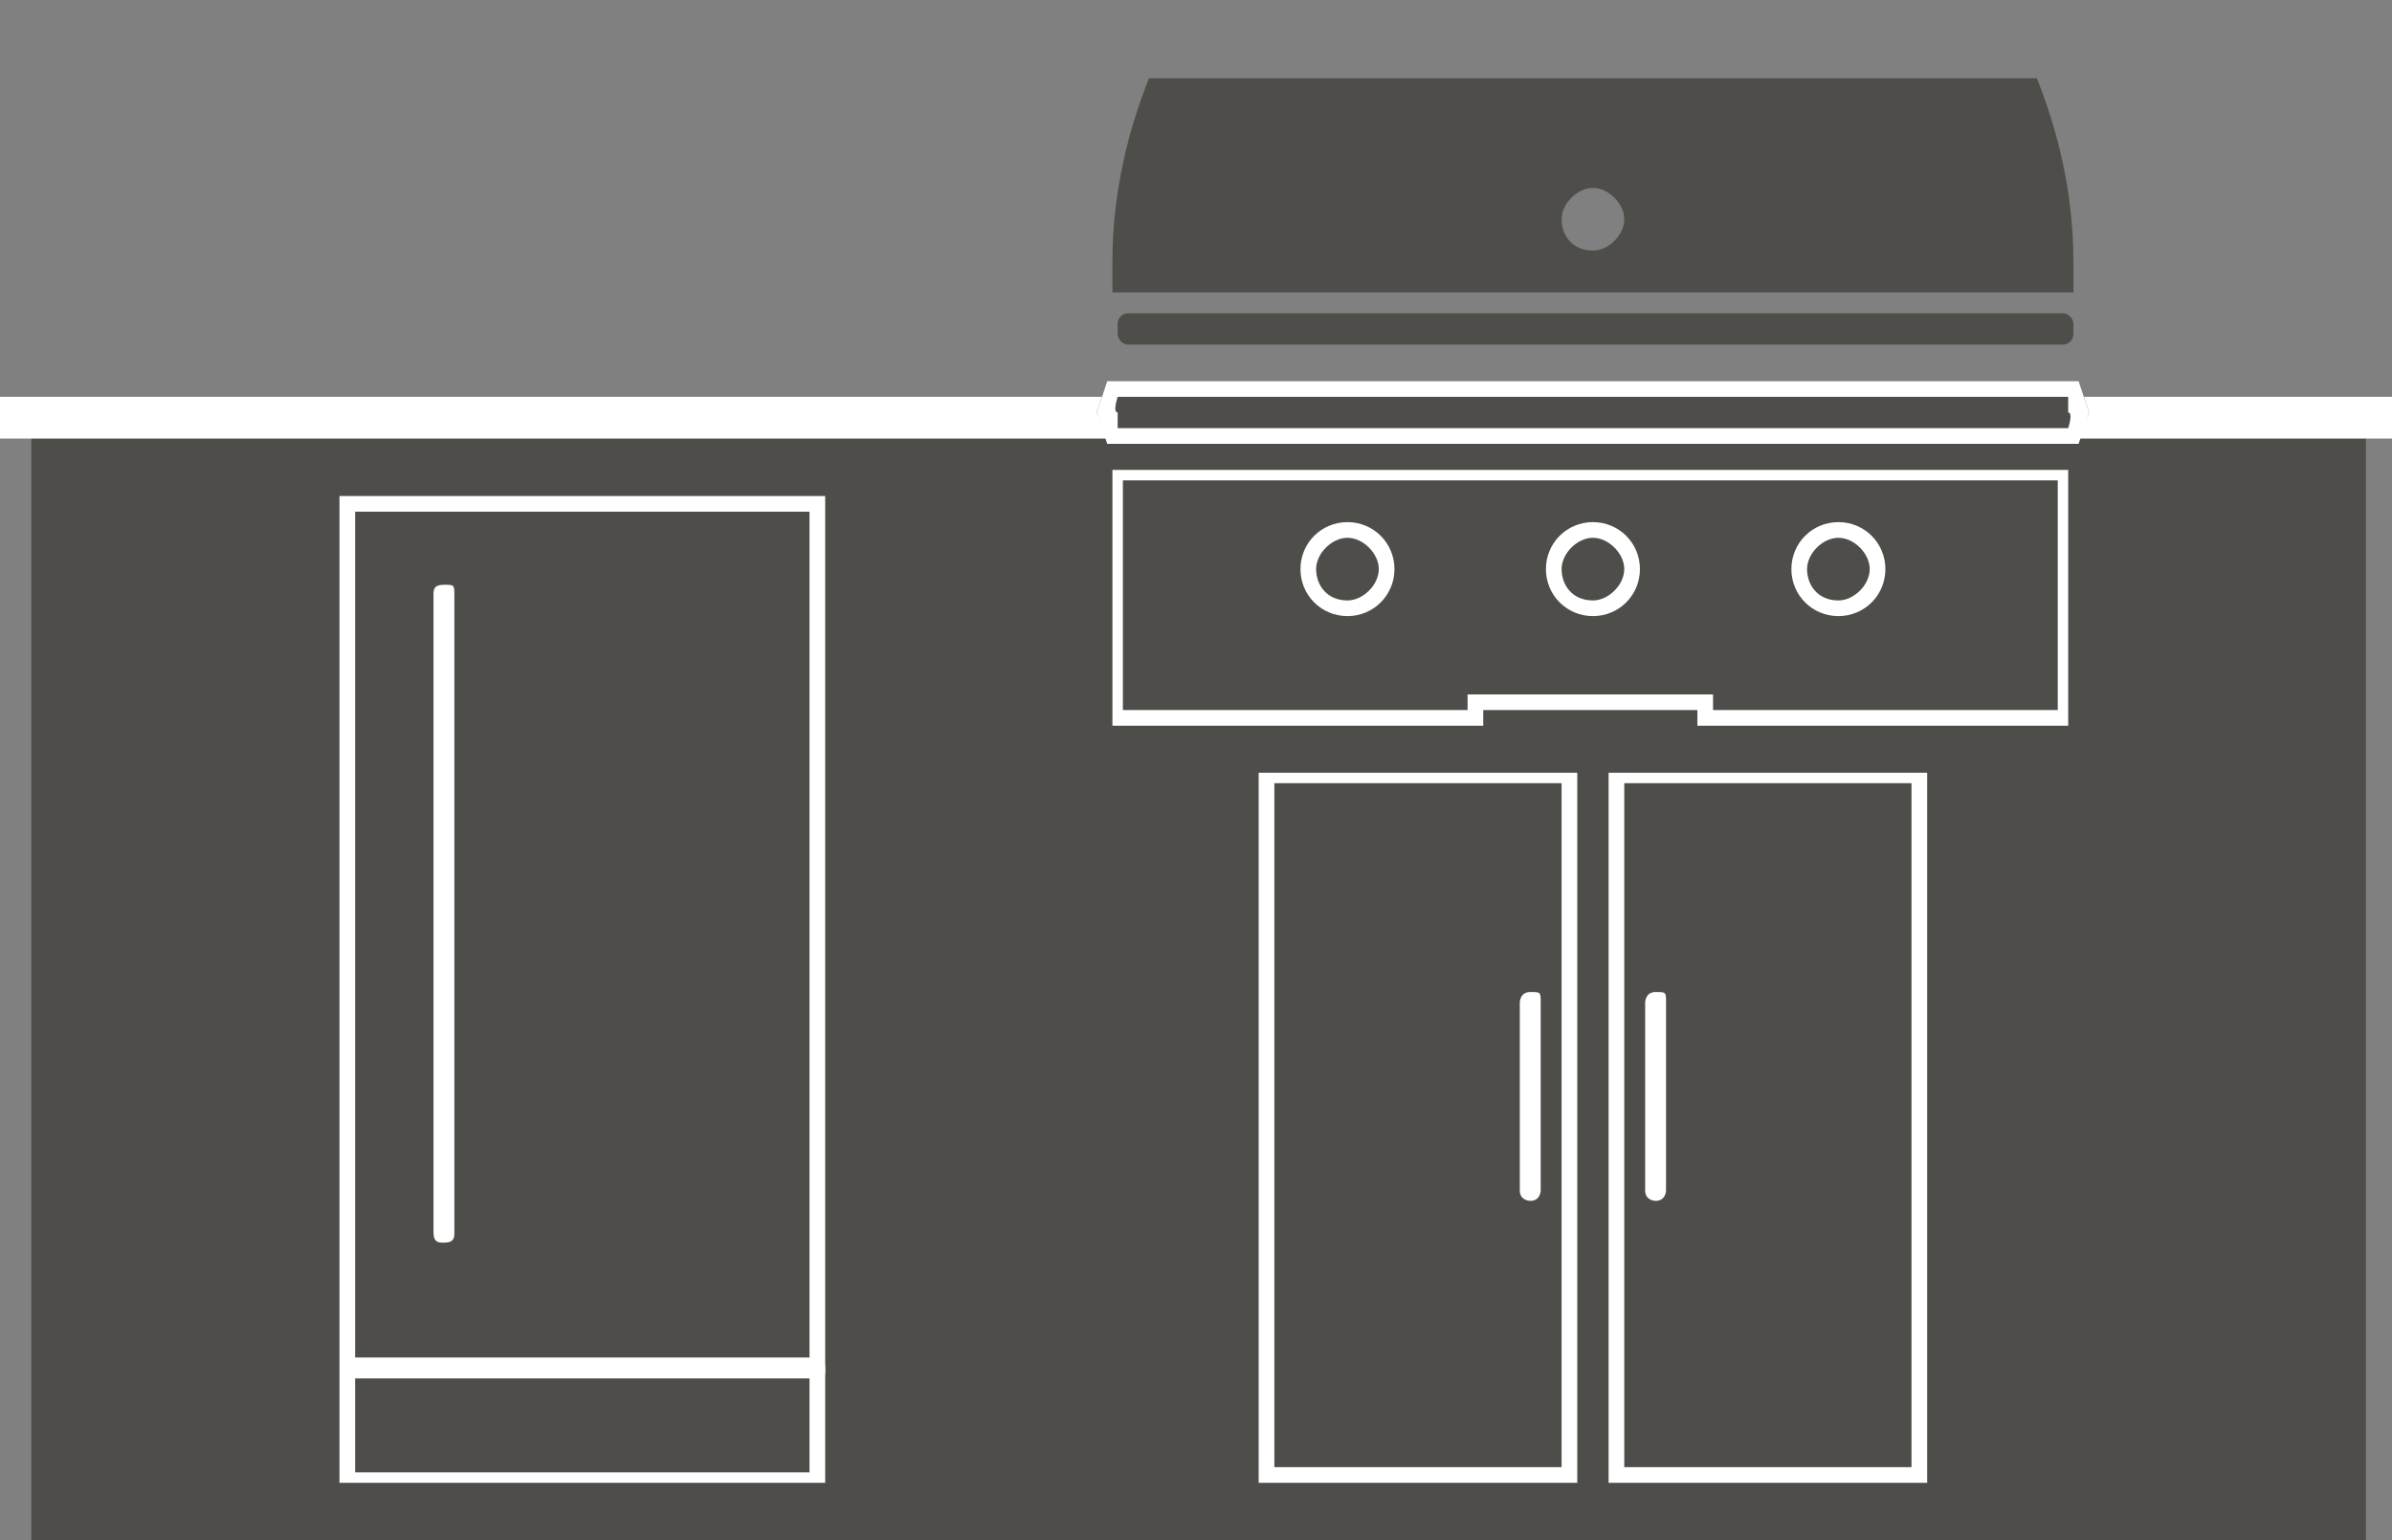
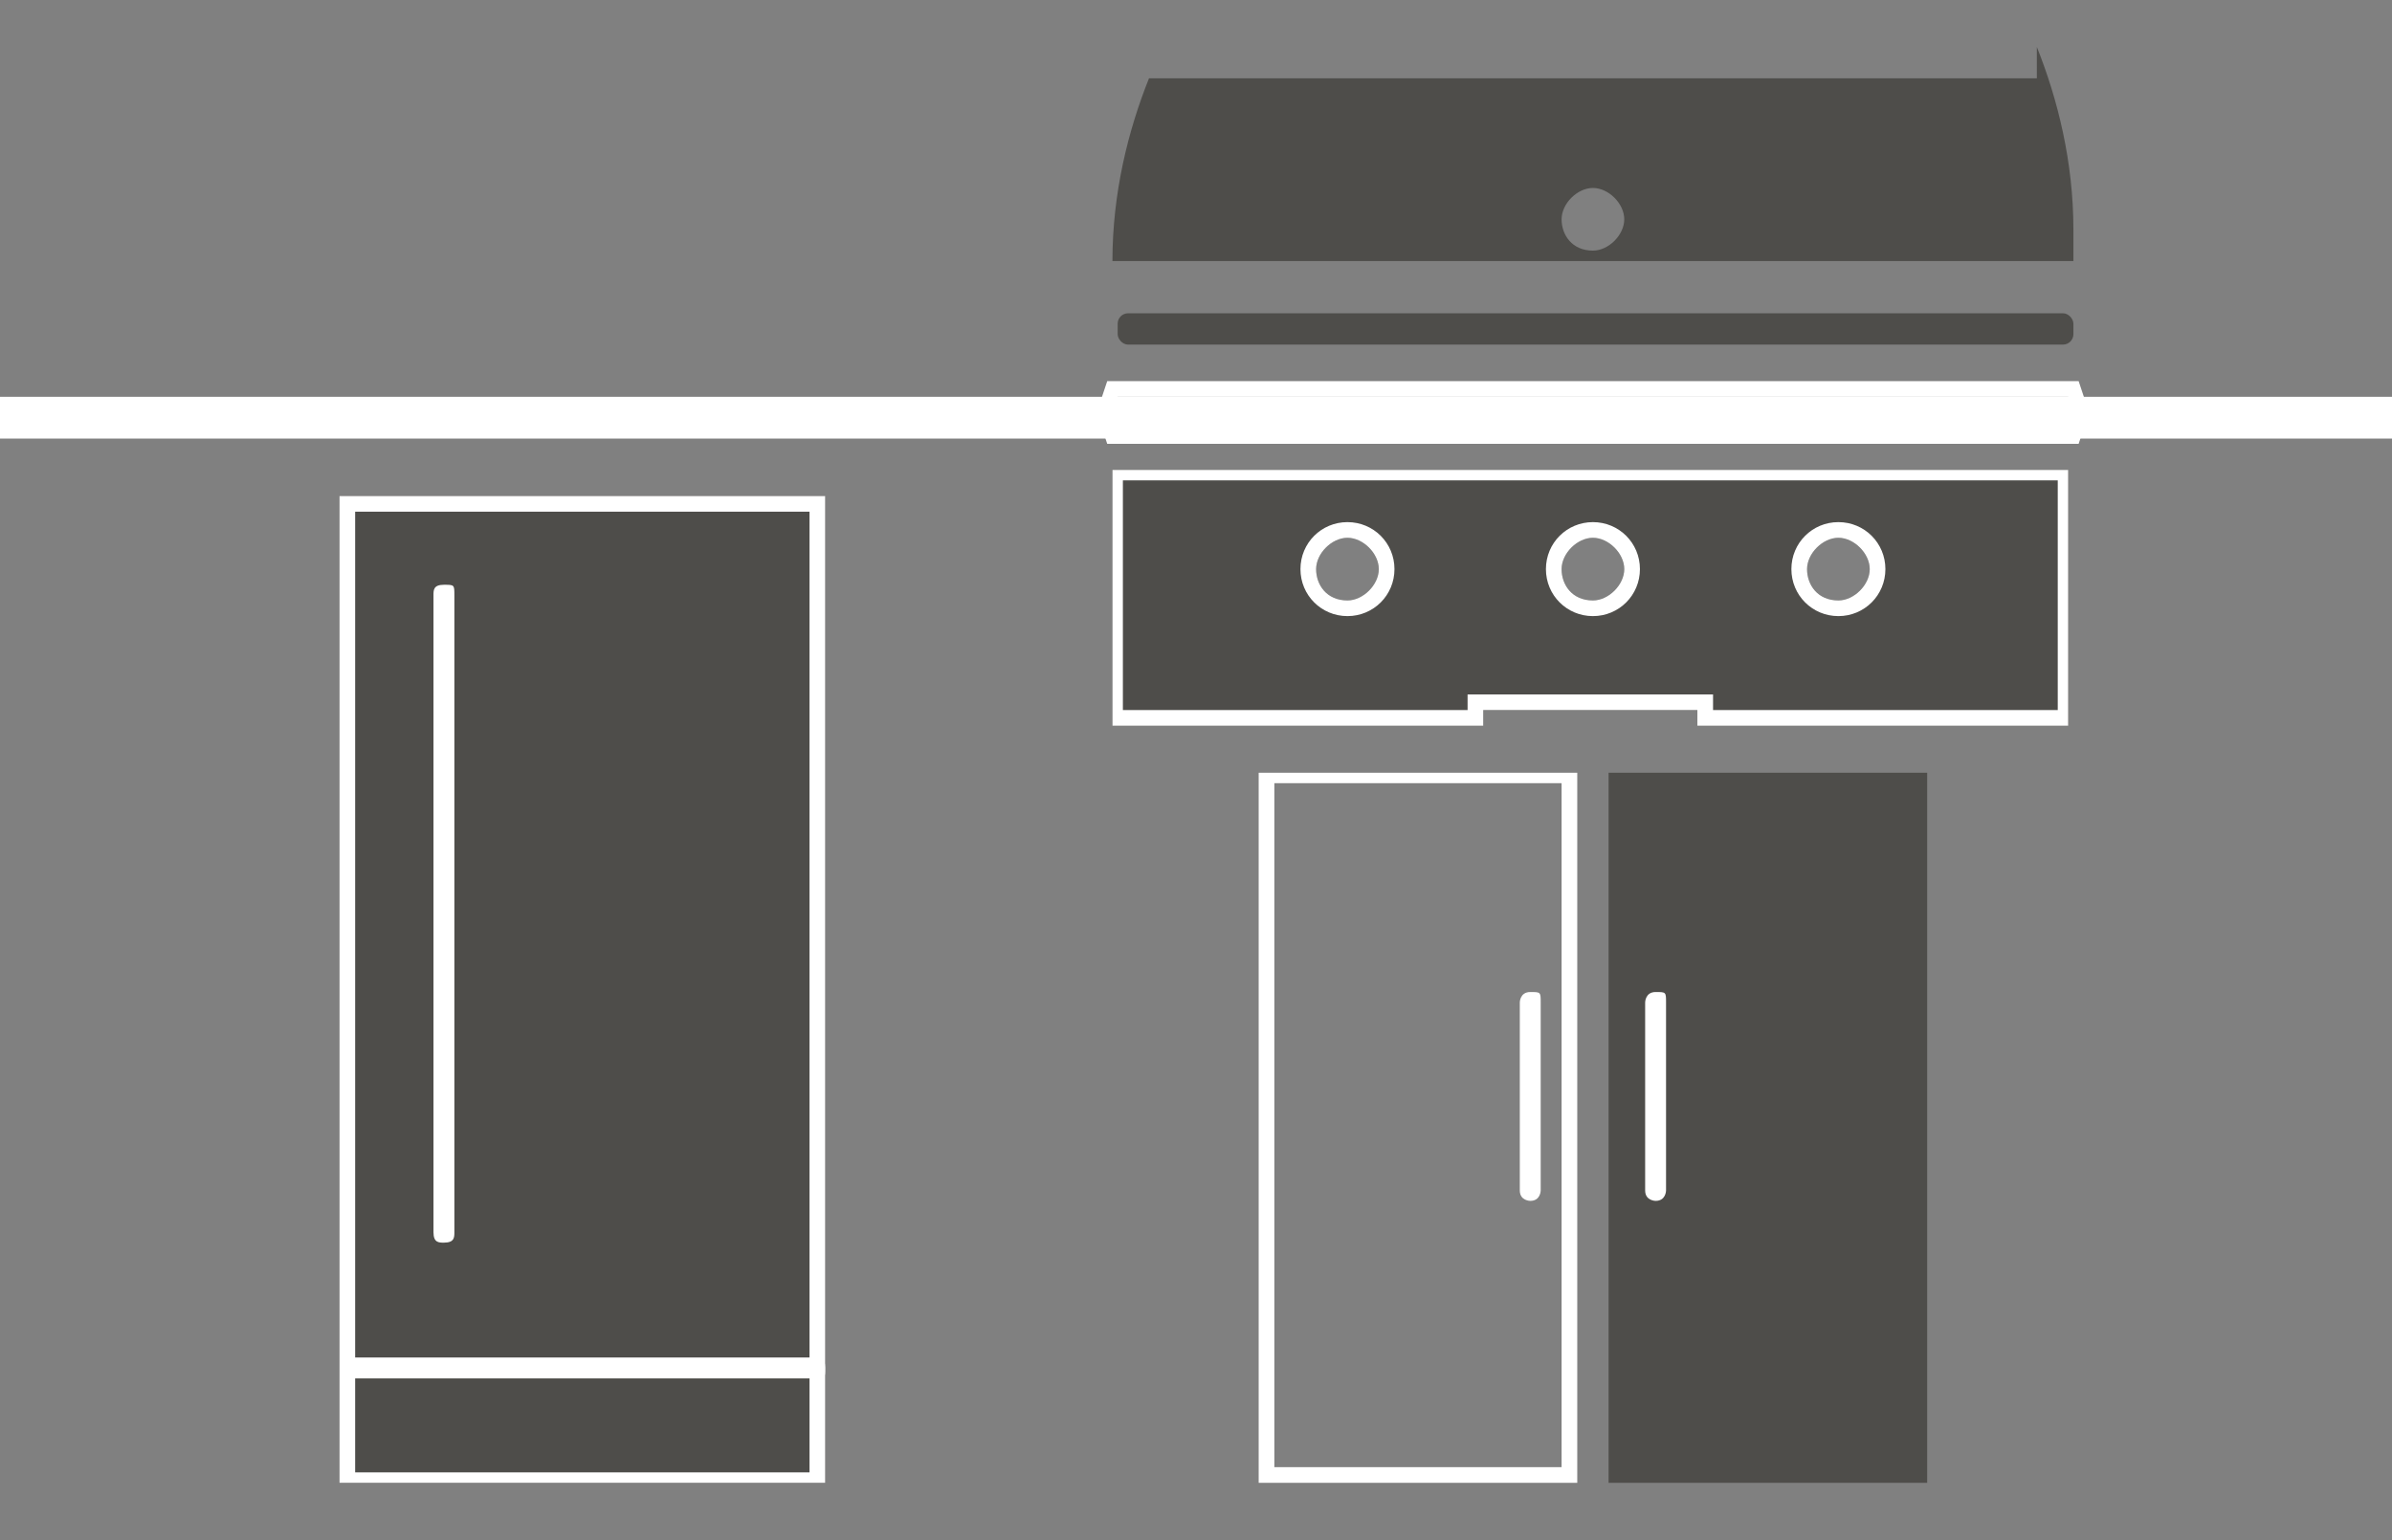
<svg xmlns="http://www.w3.org/2000/svg" id="Layer_1" version="1.1" viewBox="0 0 45.8 29.5">
  <rect x="0" y="0" width="45.8" height="29.5" fill="#808080" stroke="none" />
  <defs>
    <style>
      .st0 {
        fill: #231f20;
      }

      .st1 {
        fill: #fff;
      }

      .st2 {
        fill: #4e4d4a;
      }
    </style>
  </defs>
-   <rect class="st2" x=".6" y="7.7" width="44.7" height="21.8" />
  <rect class="st1" y="7.6" width="45.8" height=".8" />
  <g>
    <rect class="st2" x="6.5" y="9.5" width="9.3" height="18.9" />
    <path class="st1" d="M15.5,9.8v18.4H6.8V9.8h8.8M15.8,9.5H6.5v18.9h9.3V9.5h0Z" />
  </g>
  <g>
    <line class="st0" x1="8.5" y1="11.4" x2="8.5" y2="23.6" />
    <path class="st1" d="M8.5,23.8c-.1,0-.2,0-.2-.2v-12.2c0-.1,0-.2.2-.2s.2,0,.2.2v12.2c0,.1,0,.2-.2.2Z" />
  </g>
  <g>
    <rect class="st2" x="30.8" y="14.8" width="6.1" height="13.6" />
-     <path class="st1" d="M36.6,15v13.1h-5.5v-13.1h5.5M36.9,14.8h-6.1v13.6h6.1v-13.6h0Z" />
  </g>
  <g>
-     <line class="st0" x1="31.7" y1="19.2" x2="31.7" y2="22.8" />
    <path class="st1" d="M31.7,23c0,0-.2,0-.2-.2v-3.6c0,0,0-.2.2-.2s.2,0,.2.2v3.6c0,0,0,.2-.2.2Z" />
  </g>
  <g>
-     <rect class="st2" x="24.1" y="14.8" width="6.1" height="13.6" transform="translate(54.4 43.2) rotate(-180)" />
    <path class="st1" d="M29.9,15v13.1h-5.5v-13.1h5.5M30.2,14.8h-6.1v13.6h6.1v-13.6h0Z" />
  </g>
  <g>
    <line class="st0" x1="29.3" y1="19.2" x2="29.3" y2="22.8" />
    <path class="st1" d="M29.3,23c0,0-.2,0-.2-.2v-3.6c0,0,0-.2.2-.2s.2,0,.2.2v3.6c0,0,0,.2-.2.2Z" />
  </g>
  <g>
    <line class="st0" x1="6.8" y1="26.2" x2="15.5" y2="26.2" />
    <path class="st1" d="M15.5,26.4H6.8c-.1,0-.2,0-.2-.2s0-.2.2-.2h8.8c.1,0,.2,0,.2.2s0,.2-.2.2Z" />
  </g>
  <g>
    <rect class="st2" x="21.4" y="6" width="18.3" height=".6" rx=".2" ry=".2" />
    <g>
-       <polygon class="st2" points="39.8 8.4 21.2 8.4 21 7.9 21.2 7.3 39.8 7.3 40 7.9 39.8 8.4" />
      <path class="st1" d="M39.6,7.6v.3c.1,0,0,.3,0,.3h-18.2v-.3c-.1,0,0-.3,0-.3h18.2M39.8,7.3h-18.6l-.2.6.2.6h18.6l.2-.6-.2-.6h0Z" />
    </g>
    <g>
      <path class="st2" d="M21.3,9v4.9h7.1v-.3h4.1v.3h7.1v-4.9h-18.4ZM25.8,11.5c-.4,0-.6-.3-.6-.6s.3-.6.6-.6.6.3.6.6-.3.6-.6.6ZM30.5,11.5c-.4,0-.6-.3-.6-.6s.3-.6.6-.6.6.3.6.6-.3.6-.6.6ZM35.2,11.5c-.4,0-.6-.3-.6-.6s.3-.6.6-.6.6.3.6.6-.3.6-.6.6Z" />
      <path class="st1" d="M39.4,9.2v4.4h-6.6v-.3h-4.7v.3h-6.6v-4.4h17.8M35.2,11.8c.5,0,.9-.4.9-.9s-.4-.9-.9-.9-.9.4-.9.9.4.9.9.9M30.5,11.8c.5,0,.9-.4.9-.9s-.4-.9-.9-.9-.9.4-.9.9.4.9.9.9M25.8,11.8c.5,0,.9-.4.9-.9s-.4-.9-.9-.9-.9.4-.9.9.4.9.9.9M39.7,9h-18.4v4.9h7.1v-.3h4.1v.3h7.1v-4.9h0ZM35.2,11.5c-.4,0-.6-.3-.6-.6s.3-.6.6-.6.6.3.6.6-.3.6-.6.6h0ZM30.5,11.5c-.4,0-.6-.3-.6-.6s.3-.6.6-.6.6.3.6.6-.3.6-.6.6h0ZM25.8,11.5c-.4,0-.6-.3-.6-.6s.3-.6.6-.6.6.3.6.6-.3.6-.6.6h0Z" />
    </g>
-     <path class="st2" d="M39,1.5h-17c-.4,1-.7,2.2-.7,3.5s0,.4,0,.6h18.4c0-.2,0-.4,0-.6,0-1.3-.3-2.5-.7-3.5ZM30.5,4.8c-.4,0-.6-.3-.6-.6s.3-.6.6-.6.6.3.6.6-.3.6-.6.6Z" />
+     <path class="st2" d="M39,1.5h-17c-.4,1-.7,2.2-.7,3.5h18.4c0-.2,0-.4,0-.6,0-1.3-.3-2.5-.7-3.5ZM30.5,4.8c-.4,0-.6-.3-.6-.6s.3-.6.6-.6.6.3.6.6-.3.6-.6.6Z" />
  </g>
</svg>